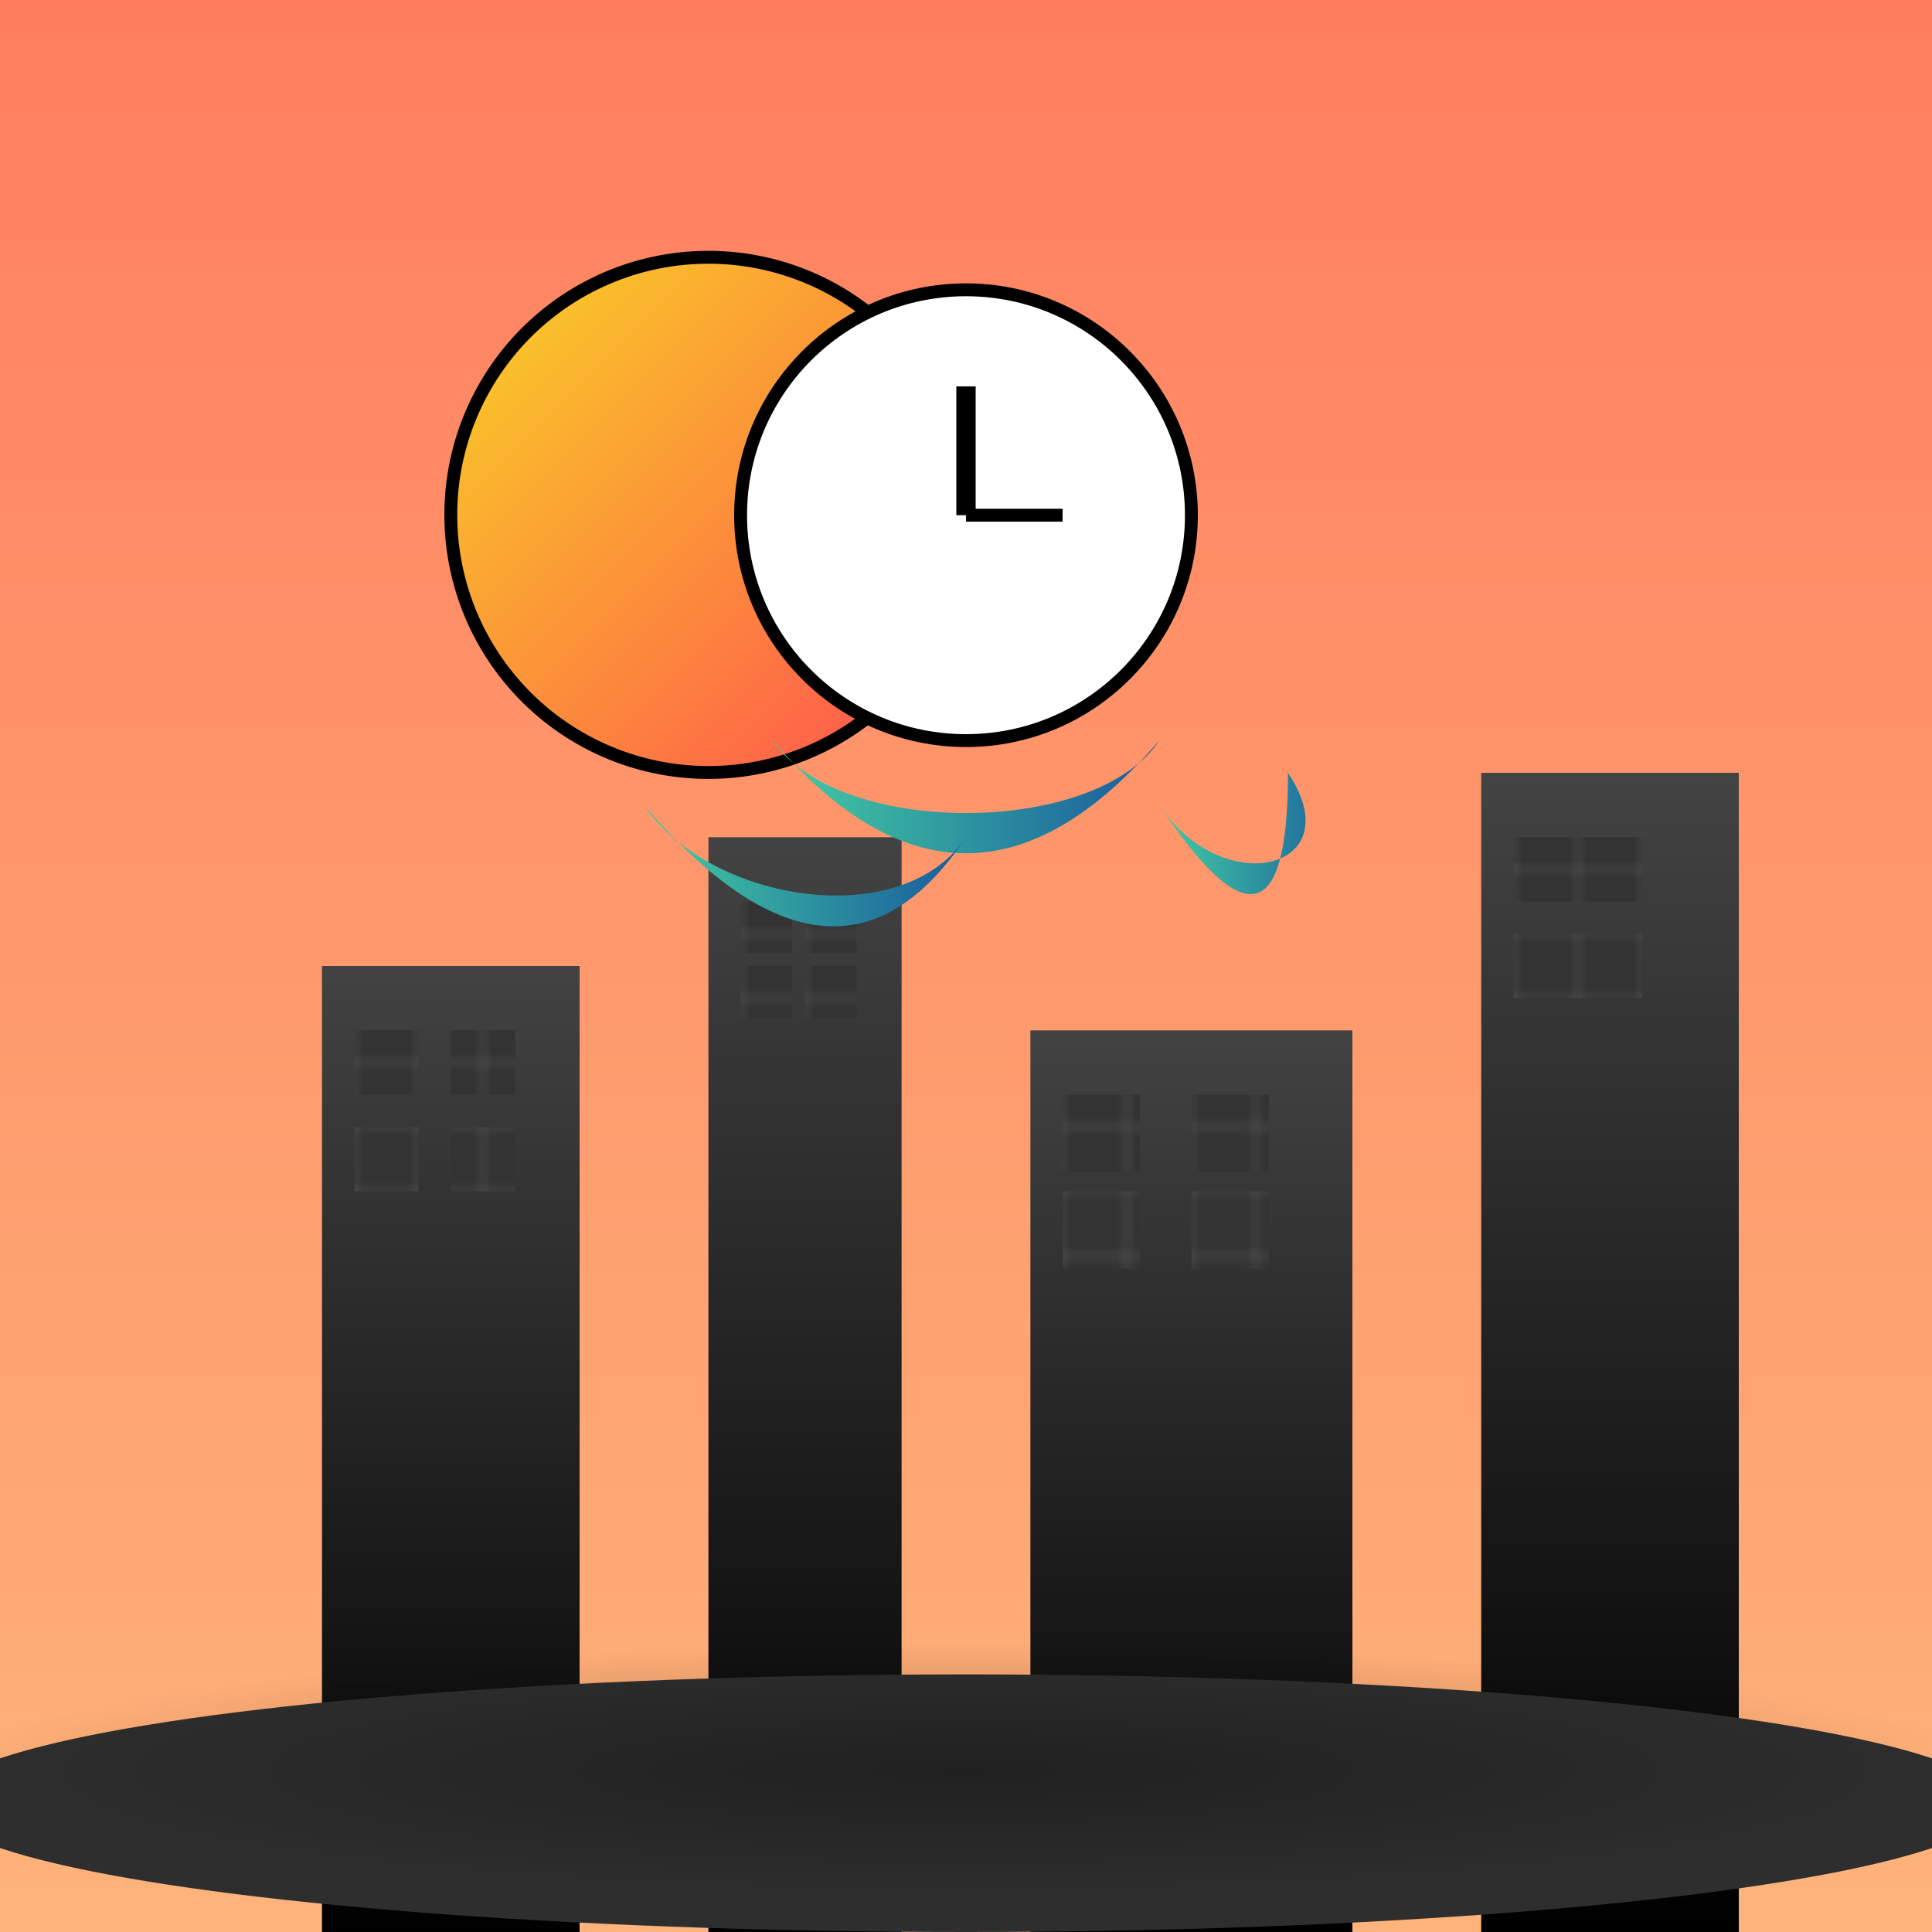
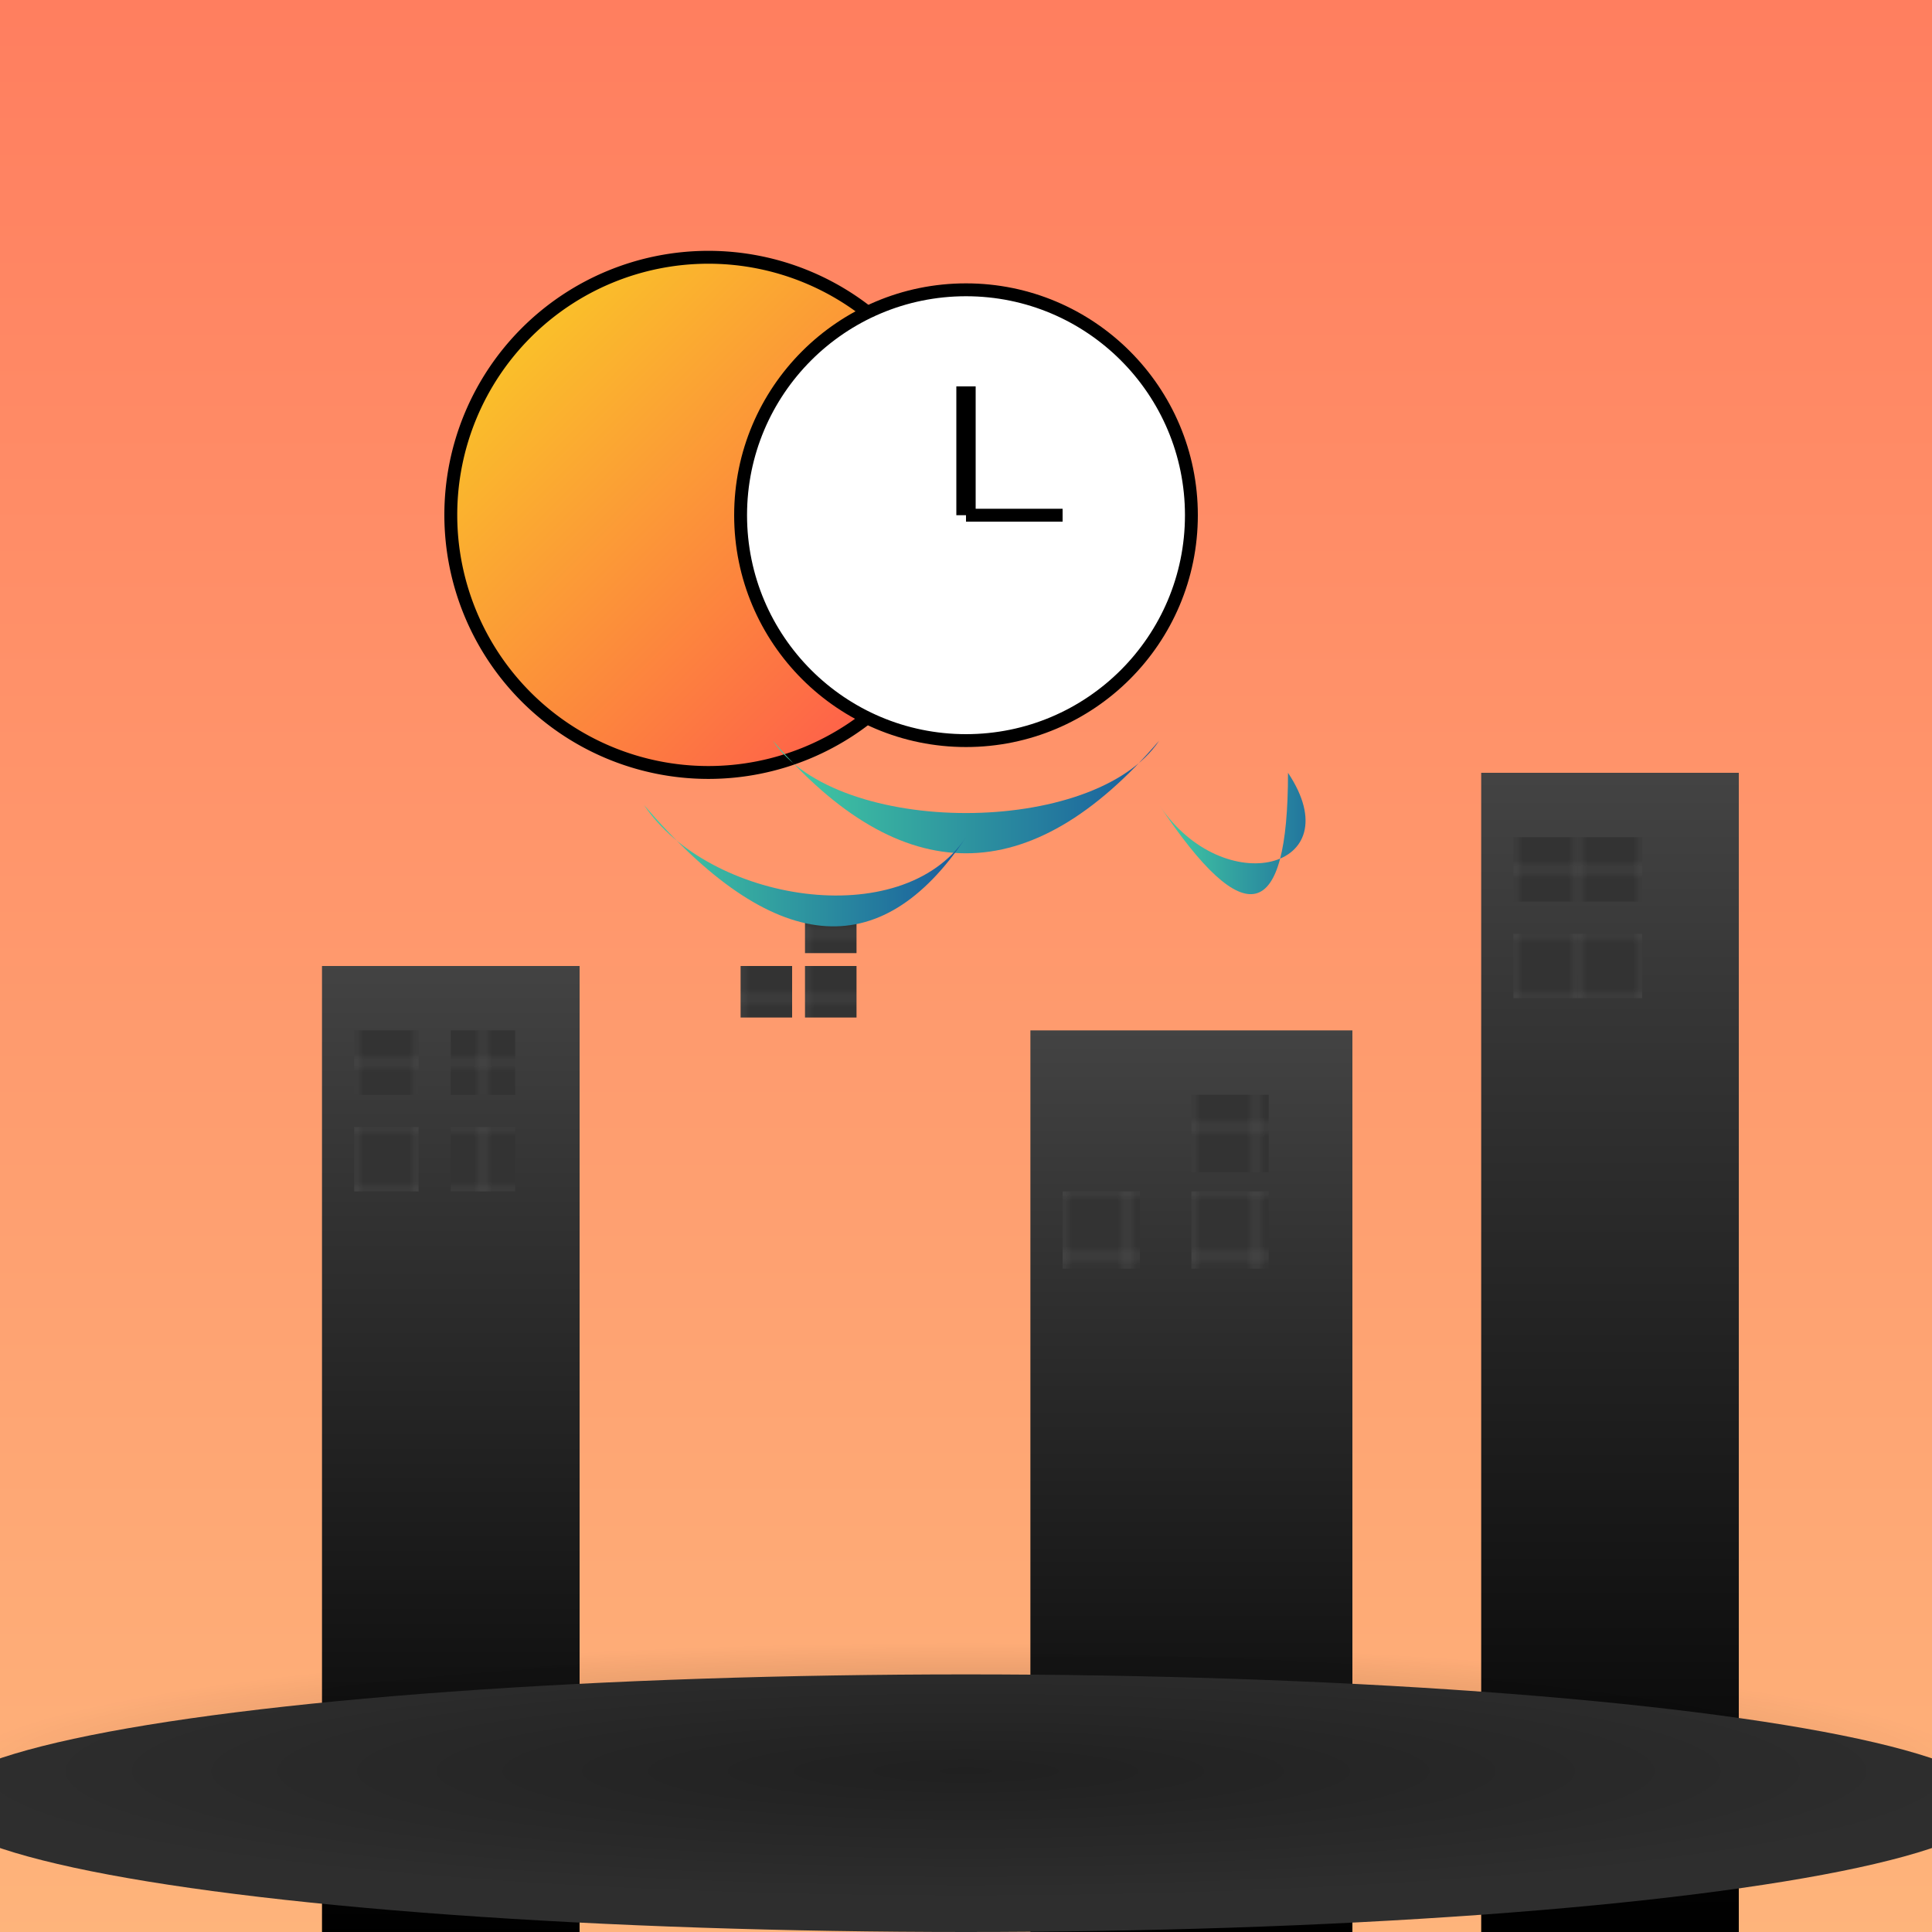
<svg xmlns="http://www.w3.org/2000/svg" viewBox="0 0 300 300">
  <defs>
    <linearGradient id="skyGradient" x1="0" y1="0" x2="0" y2="1">
      <stop offset="0%" stop-color="#ff7e5f" />
      <stop offset="100%" stop-color="#feb47b" />
    </linearGradient>
    <linearGradient id="buildingGradient" x1="0" y1="0" x2="0" y2="1">
      <stop offset="0%" stop-color="#434343" />
      <stop offset="100%" stop-color="#000000" />
    </linearGradient>
    <linearGradient id="clockGradient" x1="0" y1="0" x2="1" y2="1">
      <stop offset="0%" stop-color="#f9d423" />
      <stop offset="100%" stop-color="#ff4e50" />
    </linearGradient>
    <linearGradient id="meltGradient" x1="0" y1="0" x2="1" y2="0">
      <stop offset="0%" stop-color="#43cea2" />
      <stop offset="100%" stop-color="#185a9d" />
    </linearGradient>
    <pattern id="windowPattern" patternUnits="userSpaceOnUse" width="10" height="10">
      <rect width="10" height="10" fill="#333" />
      <path d="M0,5 L10,5 M5,0 L5,10" stroke="#555" stroke-width="0.5" />
    </pattern>
  </defs>
  <rect width="300" height="300" fill="url(#skyGradient)" />
  <g>
    <rect x="50" y="150" width="40" height="150" fill="url(#buildingGradient)" />
-     <rect x="110" y="130" width="30" height="170" fill="url(#buildingGradient)" />
    <rect x="160" y="160" width="50" height="140" fill="url(#buildingGradient)" />
    <rect x="230" y="120" width="40" height="180" fill="url(#buildingGradient)" />
    <g fill="url(#windowPattern)">
      <rect x="55" y="160" width="10" height="10" />
      <rect x="70" y="160" width="10" height="10" />
      <rect x="55" y="175" width="10" height="10" />
      <rect x="70" y="175" width="10" height="10" />
-       <rect x="115" y="140" width="8" height="8" />
      <rect x="125" y="140" width="8" height="8" />
      <rect x="115" y="150" width="8" height="8" />
      <rect x="125" y="150" width="8" height="8" />
-       <rect x="165" y="170" width="12" height="12" />
      <rect x="185" y="170" width="12" height="12" />
      <rect x="165" y="185" width="12" height="12" />
      <rect x="185" y="185" width="12" height="12" />
      <rect x="235" y="130" width="10" height="10" />
      <rect x="245" y="130" width="10" height="10" />
      <rect x="235" y="145" width="10" height="10" />
      <rect x="245" y="145" width="10" height="10" />
    </g>
  </g>
  <g>
    <path d="M150,80               a40,40 0 1,1 0, -0.1               Z" fill="url(#clockGradient)" stroke="#000" stroke-width="2" />
    <circle cx="150" cy="80" r="35" fill="#fff" stroke="#000" stroke-width="2" />
    <line x1="150" y1="80" x2="150" y2="60" stroke="#000" stroke-width="3" />
    <line x1="150" y1="80" x2="165" y2="80" stroke="#000" stroke-width="2" />
    <path d="M120,115               C130,130 170,130 180,115              Q150,150 120,115" fill="url(#meltGradient)" />
    <path d="M200,120               C210,135 190,140 180,125              Q200,155 200,120" fill="url(#meltGradient)" />
    <path d="M100,125               C110,140 140,145 150,130              Q130,160 100,125" fill="url(#meltGradient)" />
  </g>
  <ellipse cx="150" cy="280" rx="160" ry="20" fill="#2e2e2e" />
  <defs>
    <radialGradient id="shadowGradient" cx="50%" cy="50%" r="50%">
      <stop offset="0%" stop-color="rgba(0,0,0,0.3)" />
      <stop offset="100%" stop-color="rgba(0,0,0,0)" />
    </radialGradient>
  </defs>
  <ellipse cx="150" cy="275" rx="160" ry="20" fill="url(#shadowGradient)" />
</svg>